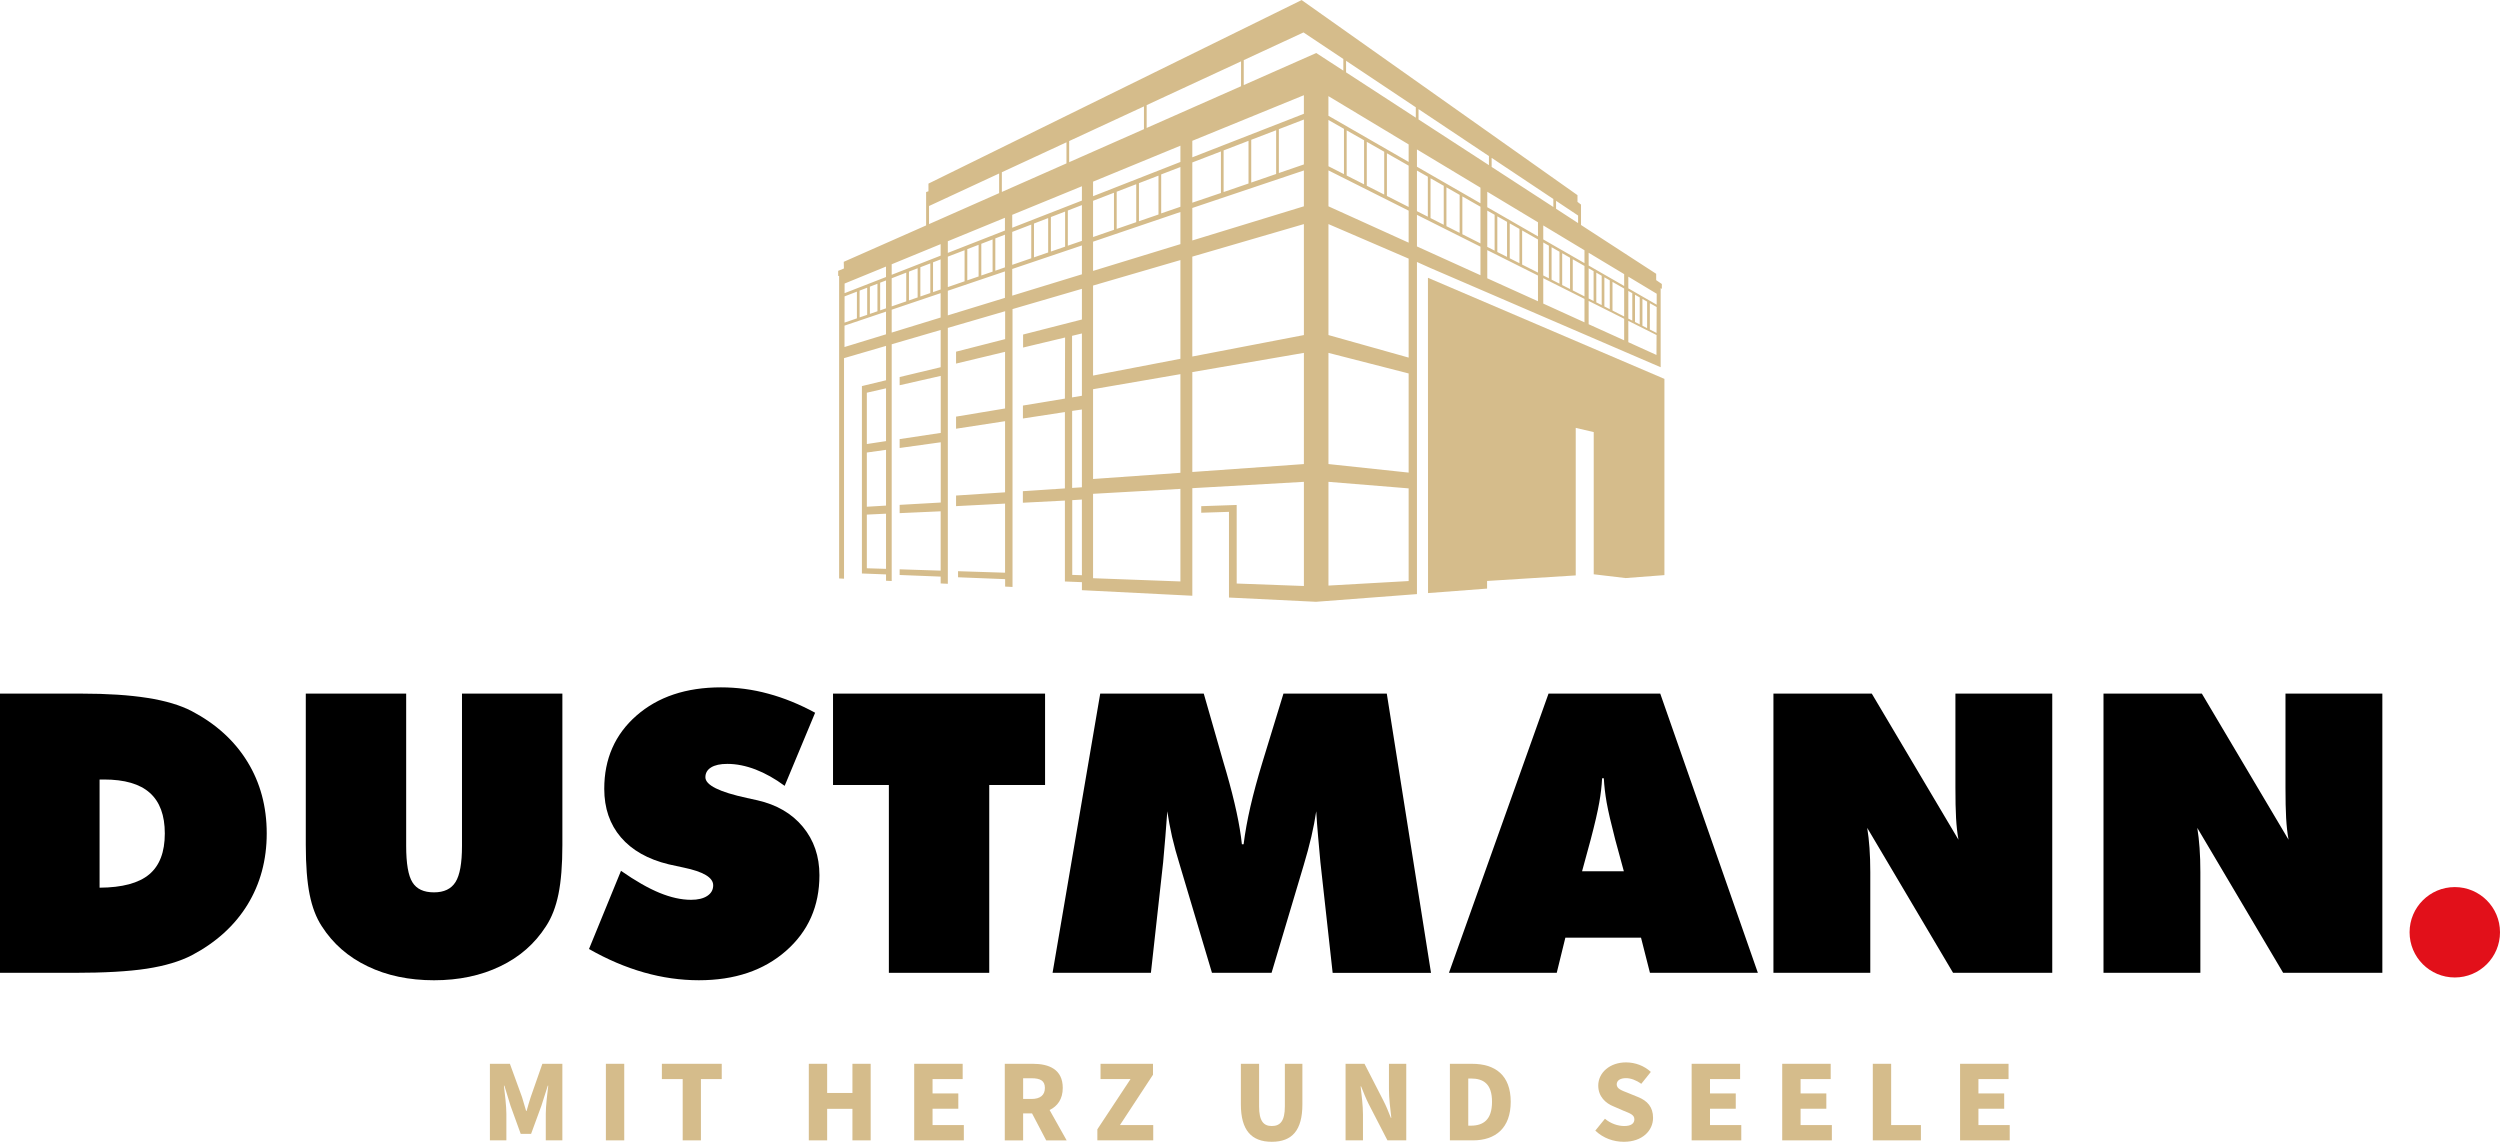
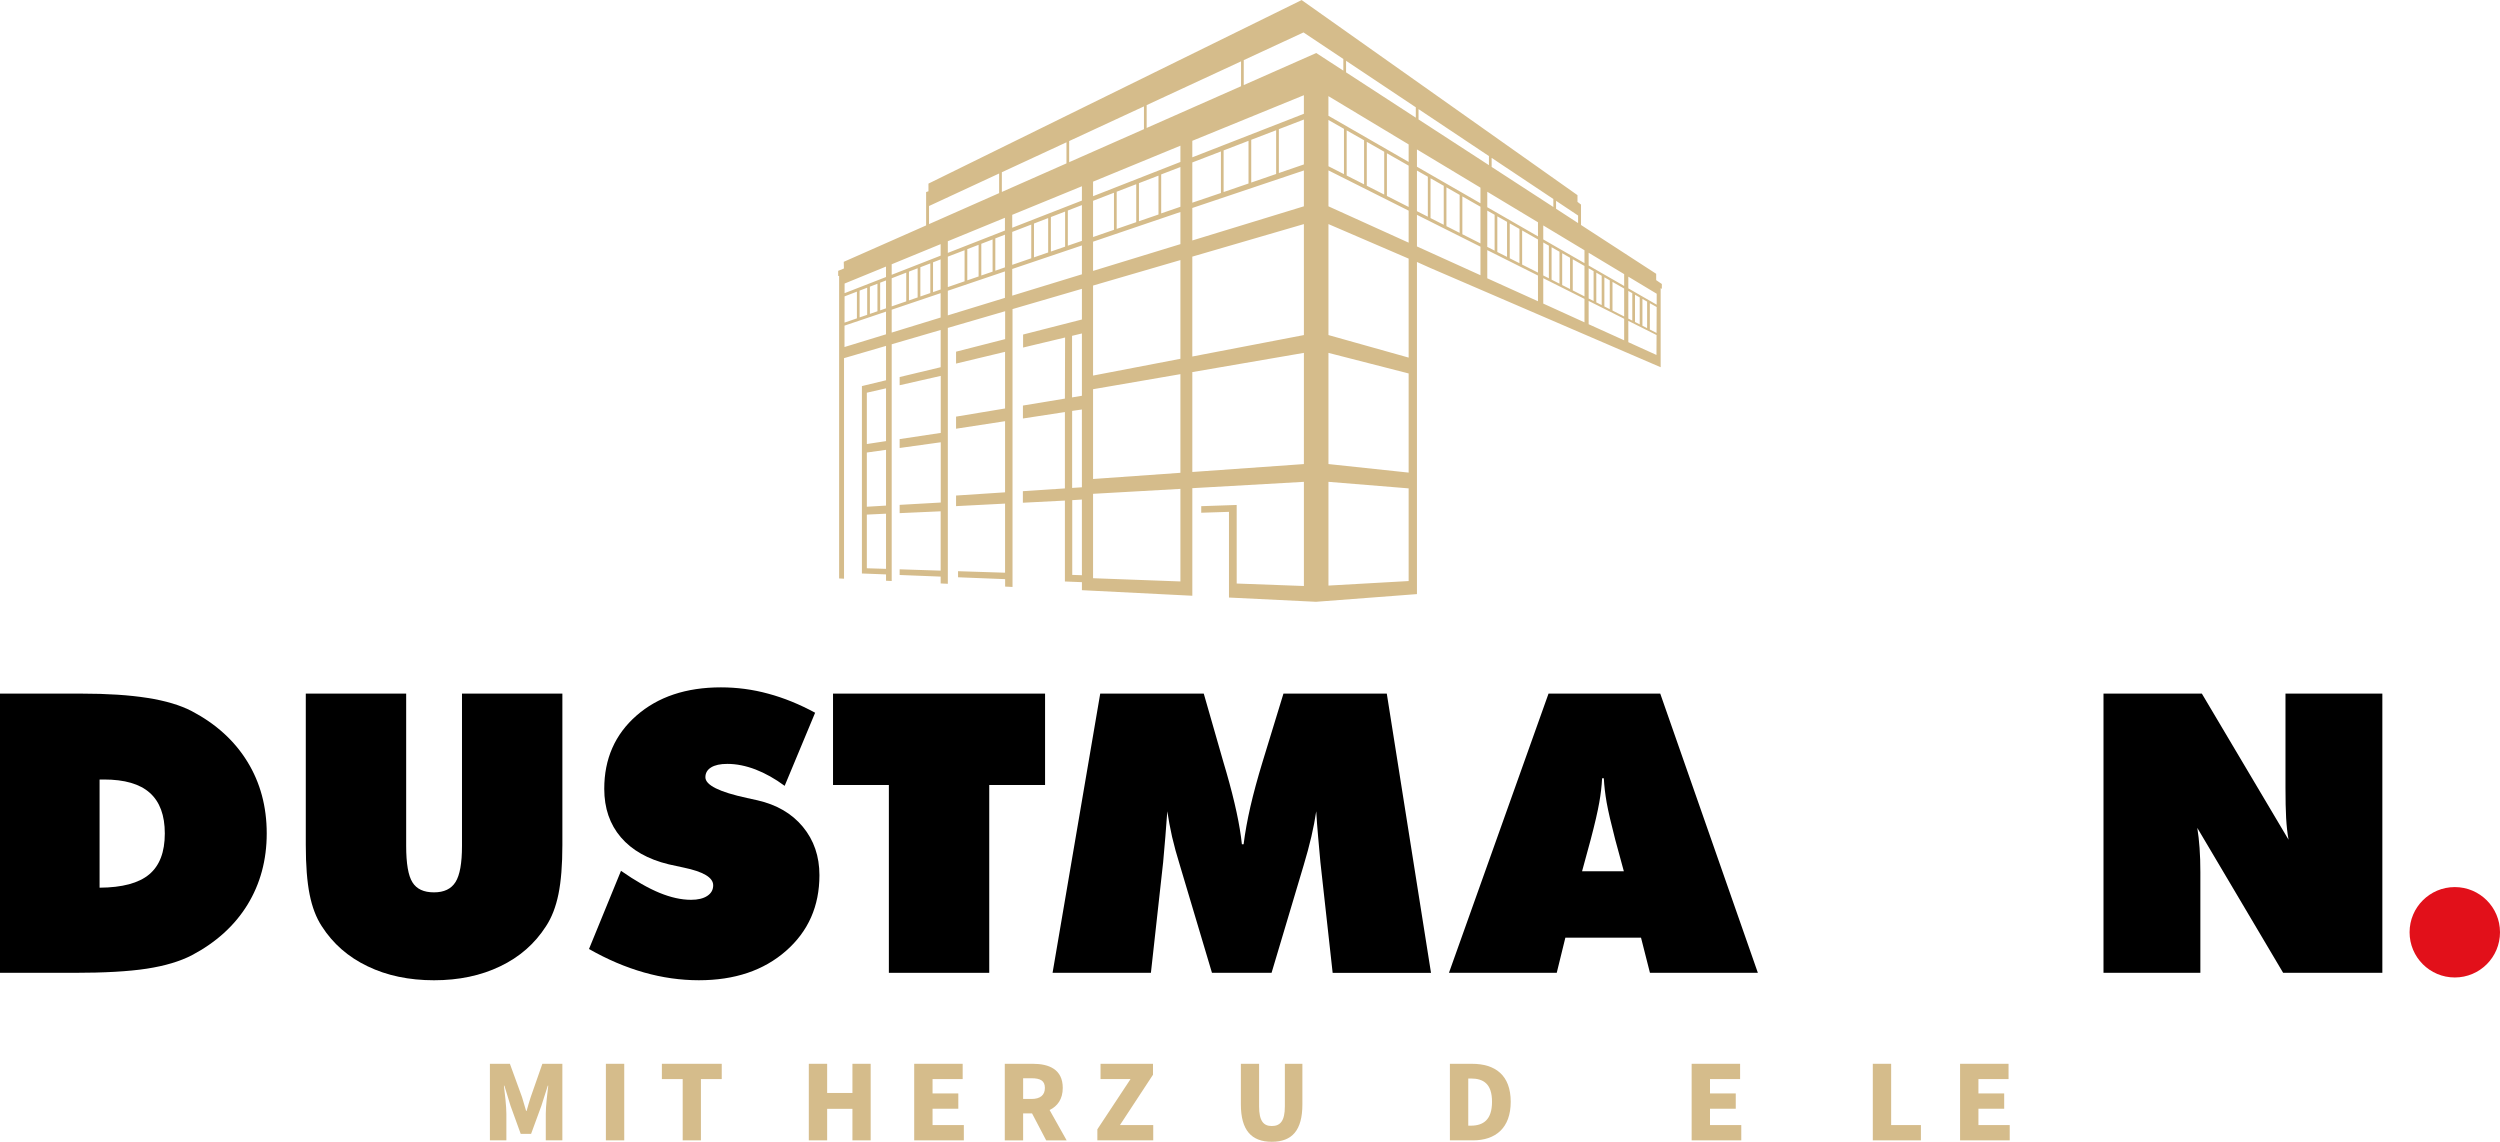
<svg xmlns="http://www.w3.org/2000/svg" version="1.1" viewBox="0 0 361.288 165.005">
  <defs>
    <style> .cls-1 { fill: #d5bc8b; } .cls-2 { fill: #e2101a; } </style>
  </defs>
  <g>
    <g id="Ebene_1">
      <g>
        <path d="M0,100.237h11.748c3.725,0,6.902.205,9.537.618,2.643.413,4.779,1.055,6.434,1.918,3.49,1.836,6.17,4.27,8.03,7.299,1.865,3.029,2.797,6.49,2.797,10.367,0,3.855-.933,7.291-2.784,10.31-1.851,3.011-4.534,5.446-8.043,7.3-1.71.882-3.873,1.532-6.501,1.937-2.624.405-6.144.602-10.552.602H0v-40.351h0ZM14.391,128.285c3.275-.019,5.665-.661,7.167-1.918,1.508-1.263,2.259-3.226,2.259-5.92,0-2.621-.725-4.58-2.164-5.866-1.439-1.292-3.65-1.931-6.634-1.931h-.629v15.636h0Z" />
        <path d="M44.191,122.124v-21.892h14.507v22.006c0,2.546.298,4.316.909,5.275.602.97,1.639,1.446,3.114,1.446,1.449,0,2.486-.495,3.104-1.484.631-.996.94-2.739.94-5.237v-22.006h14.507v21.892c0,2.867-.189,5.227-.565,7.084-.378,1.852-.978,3.402-1.806,4.654-1.617,2.52-3.818,4.45-6.613,5.784-2.794,1.348-5.983,2.017-9.567,2.017-3.599,0-6.801-.669-9.591-2.017-2.797-1.334-5.006-3.264-6.623-5.784-.81-1.231-1.394-2.763-1.761-4.598-.368-1.833-.554-4.215-.554-7.14h0Z" />
        <path d="M85.119,137.146l4.625-11.298c2.081,1.449,3.934,2.512,5.563,3.181,1.627.666,3.141,1.007,4.561,1.007.988,0,1.78-.189,2.345-.565.573-.378.853-.884.853-1.535,0-1.118-1.418-1.966-4.268-2.557-.924-.197-1.636-.357-2.155-.469-3.021-.732-5.323-2.043-6.924-3.914-1.596-1.873-2.396-4.203-2.396-6.998,0-4.337,1.551-7.864,4.654-10.582,3.104-2.718,7.177-4.082,12.21-4.082,2.312,0,4.588.299,6.826.912,2.251.602,4.511,1.523,6.785,2.754l-4.403,10.566c-1.399-1.036-2.792-1.814-4.204-2.363-1.404-.535-2.762-.81-4.082-.81-1.015,0-1.798.171-2.344.509-.551.335-.826.818-.826,1.42,0,1.138,2.012,2.136,6.03,3.003.639.152,1.135.253,1.484.328,2.778.632,4.968,1.899,6.567,3.828,1.598,1.929,2.4,4.263,2.4,6.996,0,4.471-1.609,8.112-4.835,10.944-3.226,2.83-7.422,4.239-12.586,4.239-2.642,0-5.296-.376-7.939-1.127-2.642-.751-5.296-1.881-7.938-3.386h0Z" />
        <polygon points="128.455 140.588 128.455 113.443 120.385 113.443 120.385 100.237 151.028 100.237 151.028 113.443 142.961 113.443 142.961 140.588 128.455 140.588 128.455 140.588" />
        <path d="M192.588,140.588l-1.77-15.99c-.112-1.223-.215-2.457-.33-3.677-.115-1.225-.197-2.448-.272-3.678-.171,1.156-.408,2.379-.706,3.678-.3,1.295-.679,2.68-1.118,4.146l-4.631,15.521h-8.613l-4.63-15.521c-.458-1.466-.837-2.851-1.138-4.146-.29-1.3-.516-2.522-.687-3.678-.082,1.249-.187,2.482-.282,3.695-.103,1.214-.202,2.437-.317,3.661l-1.769,15.99h-14.213l6.887-40.351h14.964l2.861,9.977c.091.312.232.781.413,1.404,1.212,4.213,1.955,7.673,2.235,10.393h.248c.215-1.713.546-3.53.986-5.456.445-1.929,1.036-4.102,1.769-6.508l3.003-9.809h14.935l6.389,40.351h-14.213Z" />
        <path d="M209.396,140.588l14.391-40.354h16.142l14.109,40.354h-15.595l-1.29-5.078h-10.936l-1.245,5.078h-15.577ZM228.632,125.914h6.039l-1.244-4.571c-.6-2.312-1.013-4.1-1.239-5.353-.215-1.241-.357-2.416-.41-3.516h-.25c-.056,1.1-.187,2.275-.413,3.516-.216,1.253-.629,3.04-1.239,5.353l-1.244,4.571h0Z" />
-         <path d="M256.288,140.588v-40.351h14.213l12.527,21.116c-.168-.94-.282-1.974-.347-3.112-.066-1.148-.093-2.637-.093-4.47v-13.534h13.994v40.351h-14.333l-12.407-20.948c.149.906.253,1.87.328,2.906.075,1.034.115,2.204.115,3.491v14.551h-13.997Z" />
        <path d="M303.988,140.588v-40.351h14.214l12.529,21.116c-.171-.94-.282-1.974-.349-3.112-.064-1.148-.094-2.637-.094-4.47v-13.534h13.998v40.351h-14.336l-12.407-20.948c.149.906.253,1.87.328,2.906.077,1.034.115,2.204.115,3.491v14.551h-13.997Z" />
        <path class="cls-2" d="M354.755,128.196c3.61,0,6.533,2.925,6.533,6.532,0,3.608-2.923,6.532-6.533,6.532-3.607,0-6.535-2.925-6.535-6.532,0-3.607,2.928-6.532,6.535-6.532h0Z" />
      </g>
      <path class="cls-1" d="M188.107.01l-53.931,26.524v1.109l-.338.112v4.822l-11.903,5.259.024.965-.831.341v.732h.138v43.719l.709.039v-31.874l6.069-1.772v4.966l-3.485.842v27.083l3.485.134v.914l.82.039v-34.212l7.076-2.065v5.382l-5.928,1.42v1.183l5.941-1.35v8.24l-5.941.893v1.284l5.941-.825v8.709l-5.941.336v1.196l5.928-.264v8.574l-5.928-.192v.82l5.928.235v.988l1.036.051v-36.979l8.281-2.414v4.034l-7.092,1.814v1.721l7.081-1.699v8.186l-7.081,1.178v1.747l7.081-1.087v10.28l-7.081.464v1.532l7.081-.365v9.985l-6.794-.218v.879l6.804.27v1.076l1.068.053v-40.156l10.028-2.928v4.433l-8.501,2.172v1.88l6.069-1.451-.026,8.829-6.066,1.005v1.87l6.066-.93v11.035l-6.074.399v1.67l6.074-.312v11.693l2.459.098v1.159l15.956.804v-15.545l16.123-.917v15.053l-9.711-.357-.002-11.354-5.123.176v.948l4.009-.128v12.383l12.574.615,14.592-1.111v-47.997l1.96.879,33.259,14.331v-11.427l.171.104v-.706l-.818-.556v-.917l-10.864-7.055v-2.949l-.509-.391v-.97L188.107.01h0ZM179.74,8.688l8.635-4.002,5.757,3.839v1.681l-3.915-2.544-10.476,4.631v-3.605h0ZM194.527,10.456v-1.671l10.078,6.722v1.5l-10.078-6.551h0ZM165.709,15.19l13.64-6.322v3.594l-13.64,6.029v-3.301h0ZM172.308,20.348l16.123-6.589v2.685l-16.123,6.291v-2.387h0ZM191.977,16.73v-2.837l11.592,6.977v2.531l-11.592-6.671h0ZM154.511,20.383l10.809-5.009v3.29l-10.809,4.774v-3.055h0ZM204.999,17.261v-1.492l10.175,6.786v1.313l-10.175-6.607h0ZM184.813,18.667l3.618-1.393v6.489l-3.618,1.244v-6.341h0ZM191.982,24.025l-.005-6.687,2.246,1.282v6.548l-2.241-1.143h0ZM180.823,20.202l3.599-1.383v6.325l-3.599,1.238v-6.181h0ZM194.615,25.367v-6.525l2.515,1.431v6.37l-2.515-1.276h0ZM176.831,21.737l3.599-1.386v6.168l-3.599,1.236v-6.018h0ZM197.522,26.843v-6.346l2.517,1.431v6.191l-2.517-1.276h0ZM144.782,24.891l9.338-4.327v3.048l-9.338,4.127v-2.848h0ZM157.964,26.252l12.623-5.197v2.352l-12.623,4.947v-2.102h0ZM204.771,24.094v-2.499l9.178,5.523v2.259l-9.178-5.283h0ZM172.308,23.476l4.135-1.591v6.005l-4.135,1.401v-5.816h0ZM200.43,28.319v-6.168l3.139,1.788v5.971l-3.139-1.591h0ZM215.565,24.124v-1.309l8.917,5.944v1.156l-8.917-5.792h0ZM167.811,25.205l2.776-1.066v5.744l-2.776.956v-5.635h0ZM191.982,29.816v-5.19l11.587,5.816v4.626l-11.587-5.251h0ZM172.308,30.056l16.123-5.422v5.181l-16.123,4.937v-4.696h0ZM204.771,30.52v-5.873l1.572.893v5.776l-1.572-.797h0ZM134.258,29.771l10.132-4.7v2.837l-10.132,4.479v-2.617h0ZM164.595,26.468l2.824-1.087v5.619l-2.824.972v-5.504h0ZM206.734,31.516v-5.751l1.908,1.087v5.632l-1.908-.967h0ZM161.379,27.706l2.824-1.087v5.488l-2.824.973v-5.374h0ZM146.282,31.045l10.071-4.129v2.07l-10.071,3.927v-1.868h0ZM209.031,32.683v-5.61l1.91,1.09v5.49l-1.91-.97h0ZM214.934,29.945v-2.233l7.327,4.41v2.038l-7.327-4.215h0ZM157.964,29.02l3.021-1.164v5.357l-3.021,1.042v-5.235h0ZM211.332,33.85v-5.467l2.616,1.492v5.301l-2.616-1.327h0ZM224.874,30.168v-1.145l3.184,2.123v1.092l-3.184-2.07h0ZM154.317,30.424l2.035-.786v5.171l-2.035.699v-5.083h0ZM214.934,35.677v-5.24l1.06.603v5.176l-1.06-.539h0ZM151.869,31.364l2.056-.791v5.073l-2.056.706v-4.987h0ZM157.964,34.927l12.623-4.289v4.644l-12.623,3.868v-4.222h0ZM204.771,35.614v-4.567l9.178,4.604v4.122l-9.178-4.159h0ZM216.386,36.416v-5.153l1.404.797v5.064l-1.404-.708h0ZM136.975,34.86l8.254-3.389v1.846l-8.254,3.229v-1.687h0ZM149.426,32.305l2.051-.791v4.971l-2.051.706v-4.886h0ZM218.182,37.325v-5.041l1.401.797v4.956l-1.401-.711h0ZM191.982,48.423v-16.038l11.587,4.99v14.303l-11.587-3.256h0ZM172.308,37.087l16.123-4.702.002,16.038-16.126,3.099v-14.434h0ZM146.282,33.514l2.75-1.058v4.87l-2.75.948v-4.761h0ZM223.025,34.599v-2.019l5.955,3.586v1.859l-5.955-3.425h0ZM219.972,38.235v-4.931l2.289,1.303v4.785l-2.289-1.156h0ZM143.839,34.452l1.391-.539v4.724l-1.391.482v-4.667h0ZM141.814,35.23l1.63-.626v4.651l-1.63.56v-4.585h0ZM223.025,39.808v-4.767l.81.464v4.713l-.81-.41h0ZM128.863,38.19l7.071-2.907v1.663l-7.071,2.765v-1.522h0ZM139.789,36.008l1.633-.629v4.575l-1.633.559v-4.505h0ZM146.282,38.872l10.071-3.402v4.172l-10.071,3.085v-3.855h0ZM224.227,40.415v-4.686l1.14.647v4.619l-1.14-.581h0ZM214.934,40.218v-4.071l7.327,3.672v3.716l-7.327-3.317h0ZM136.975,37.09l2.422-.929v4.489l-2.422.835v-4.394h0ZM229.582,38.374v-1.847l5.134,3.09v1.71l-5.134-2.954h0ZM225.759,41.193v-4.593l1.137.647v4.524l-1.137-.578h0ZM227.288,41.968v-4.497l1.692.964v4.393l-1.692-.86h0ZM134.837,37.913l1.097-.426v4.351l-1.097.378v-4.303h0ZM157.964,41.267l12.623-3.682v14.267l-12.623,2.424v-13.009h0ZM133.006,38.619l1.439-.554v4.287l-1.439.495v-4.228h0ZM122.057,40.977l5.983-2.454v1.51l-5.986,2.334.003-1.391h0ZM131.357,39.253l1.255-.485v4.215l-1.255.431v-4.161h0ZM229.582,43.135v-4.359l.717.408v4.314l-.717-.363h0ZM136.975,42.019l8.254-2.795v3.821l-8.254,2.531v-3.556h0ZM128.863,40.212l2.102-.81v4.148l-2.102.727v-4.065h0ZM230.69,43.697v-4.292l.778.445v4.239l-.778-.392h0ZM235.317,41.672v-1.691l4.101,2.469-.003,1.583-4.098-2.361h0ZM231.857,44.286v-4.213l.778.442v4.167l-.778-.397h0ZM223.025,43.873v-3.669l5.955,2.989v3.389l-5.955-2.71h0ZM127.196,40.854l.844-.325v4.031l-.844.291v-3.997h0ZM233.029,44.879v-4.14l1.686.962v4.033l-1.686-.855h0ZM125.712,41.427l1.092-.423v3.98l-1.092.378v-3.935h0ZM124.226,41.995l1.094-.418v3.919l-1.094.376v-3.876h0ZM235.317,46.042v-3.999l.573.328v3.965l-.573-.293h0ZM122.054,42.831l1.782-.685v3.861l-1.788.612.005-3.788h0ZM128.863,44.757l7.071-2.392v3.525l-7.071,2.172v-3.304h0ZM236.282,46.532v-3.94l.682.389v3.895l-.682-.344h0ZM237.356,47.075v-3.874l.677.389v3.831l-.677-.346h0ZM229.582,46.854v-3.365l5.134,2.579v3.112l-5.134-2.325h0ZM238.427,47.621v-3.807l.986.56-.014,3.741-.973-.493h0ZM122.046,47.057l5.994-2.023v3.28l-5.997,1.835.003-3.092h0ZM235.317,49.451v-3.08l4.082,2.049-.014,2.877-4.068-1.846h0ZM154.929,48.532l1.423-.341v9.003l-1.423.237v-8.898h0ZM172.308,53.773l16.126-2.778-.002,16.07-16.123,1.143v-14.435h0ZM191.982,67.064v-16.067l11.587,2.973v14.328l-11.587-1.234h0ZM157.964,56.247l12.623-2.176v14.256l-12.623.895v-12.975h0ZM125.272,56.751l2.771-.631v7.627l-2.771.422v-7.418h0ZM154.94,59.381l1.409-.202.003,11.242-1.412.091v-11.131h0ZM125.272,65.397l2.771-.389v8.059l-2.771.163v-7.833h0ZM191.982,69.632l11.587.945v13.393l-11.587.655v-14.994h0ZM157.964,83.56v-12.196l12.623-.714v13.377l-12.623-.467h0ZM154.956,83.081v-10.8l1.393-.088.003,10.934-1.396-.045h0ZM125.272,82.122v-7.755l2.771-.13v7.971l-2.771-.085h0Z" />
-       <polygon class="cls-1" points="230.317 82.993 234.916 83.539 240.534 83.113 240.534 54.754 206.359 40.143 206.372 85.708 214.905 85.061 214.905 83.958 227.717 83.156 227.717 61.835 230.317 62.444 230.317 82.993 230.317 82.993" />
      <g>
        <path class="cls-1" d="M70.798,153.735h2.89l1.751,4.811c.204.646.391,1.309.595,2.005h.067c.204-.696.374-1.359.596-2.005l1.683-4.811h2.89v11.065h-2.396v-3.842c0-1.088.221-2.975.356-4.062h-.067l-.918,2.89-1.496,4.08h-1.496l-1.479-4.08-.884-2.89h-.068c.136,1.088.357,2.975.357,4.062v3.842h-2.38v-11.065Z" />
        <path class="cls-1" d="M87.56,153.735h2.652v11.065h-2.652v-11.065Z" />
        <path class="cls-1" d="M98.66,155.944h-3.009v-2.209h8.652v2.209h-3.009v8.856h-2.635v-8.856Z" />
        <path class="cls-1" d="M116.885,153.735h2.651v4.215h3.654v-4.215h2.635v11.065h-2.635v-4.556h-3.654v4.556h-2.651v-11.065Z" />
        <path class="cls-1" d="M132.116,153.735h7.004v2.209h-4.352v2.074h3.723v2.21h-3.723v2.362h4.521v2.21h-7.174v-11.065Z" />
        <path class="cls-1" d="M145.206,153.735h4.062c2.346,0,4.317.815,4.317,3.484,0,1.614-.765,2.651-1.903,3.195l2.464,4.386h-2.957l-2.04-3.893h-1.292v3.893h-2.651v-11.065ZM149.065,158.817c1.258,0,1.938-.544,1.938-1.598s-.68-1.395-1.938-1.395h-1.207v2.992h1.207Z" />
        <path class="cls-1" d="M158.585,163.203l4.794-7.259h-4.335v-2.209h7.581v1.58l-4.776,7.275h4.811v2.21h-8.074v-1.598Z" />
        <path class="cls-1" d="M179.325,159.6v-5.864h2.634v6.153c0,2.107.63,2.838,1.836,2.838,1.225,0,1.887-.73,1.887-2.838v-6.153h2.533v5.864c0,3.739-1.479,5.405-4.42,5.405-2.94,0-4.47-1.666-4.47-5.405Z" />
-         <path class="cls-1" d="M194.454,153.735h2.737l2.72,5.303c.391.748.748,1.632,1.088,2.499h.067c-.136-1.189-.34-2.771-.34-4.079v-3.723h2.499v11.065h-2.72l-2.737-5.304c-.373-.748-.73-1.632-1.07-2.498h-.068c.136,1.224.34,2.753.34,4.079v3.723h-2.516v-11.065Z" />
        <path class="cls-1" d="M209.533,153.735h3.179c3.383,0,5.61,1.648,5.61,5.49,0,3.824-2.228,5.575-5.457,5.575h-3.332v-11.065ZM212.56,162.676c1.784,0,3.06-.833,3.06-3.45,0-2.635-1.275-3.366-3.06-3.366h-.374v6.816h.374Z" />
-         <path class="cls-1" d="M230.546,163.39l1.394-1.717c.782.68,1.853,1.054,2.788,1.054,1.003,0,1.462-.374,1.462-.969,0-.646-.596-.85-1.564-1.24l-1.41-.612c-1.173-.459-2.244-1.428-2.244-3.025,0-1.854,1.666-3.349,4.012-3.349,1.326,0,2.635.492,3.587,1.377l-1.377,1.717c-.748-.527-1.513-.816-2.21-.816-.816,0-1.343.323-1.343.901,0,.646.696.866,1.683,1.258l1.377.561c1.377.544,2.192,1.462,2.192,3.009,0,1.853-1.547,3.468-4.215,3.468-1.496,0-2.976-.51-4.131-1.615Z" />
        <path class="cls-1" d="M244.468,153.735h7.004v2.209h-4.352v2.074h3.723v2.21h-3.723v2.362h4.521v2.21h-7.174v-11.065Z" />
-         <path class="cls-1" d="M257.558,153.735h7.004v2.209h-4.352v2.074h3.723v2.21h-3.723v2.362h4.521v2.21h-7.174v-11.065Z" />
        <path class="cls-1" d="M270.648,153.735h2.652v8.855h4.301v2.21h-6.953v-11.065Z" />
        <path class="cls-1" d="M283.261,153.735h7.004v2.209h-4.352v2.074h3.723v2.21h-3.723v2.362h4.521v2.21h-7.174v-11.065Z" />
      </g>
    </g>
  </g>
</svg>